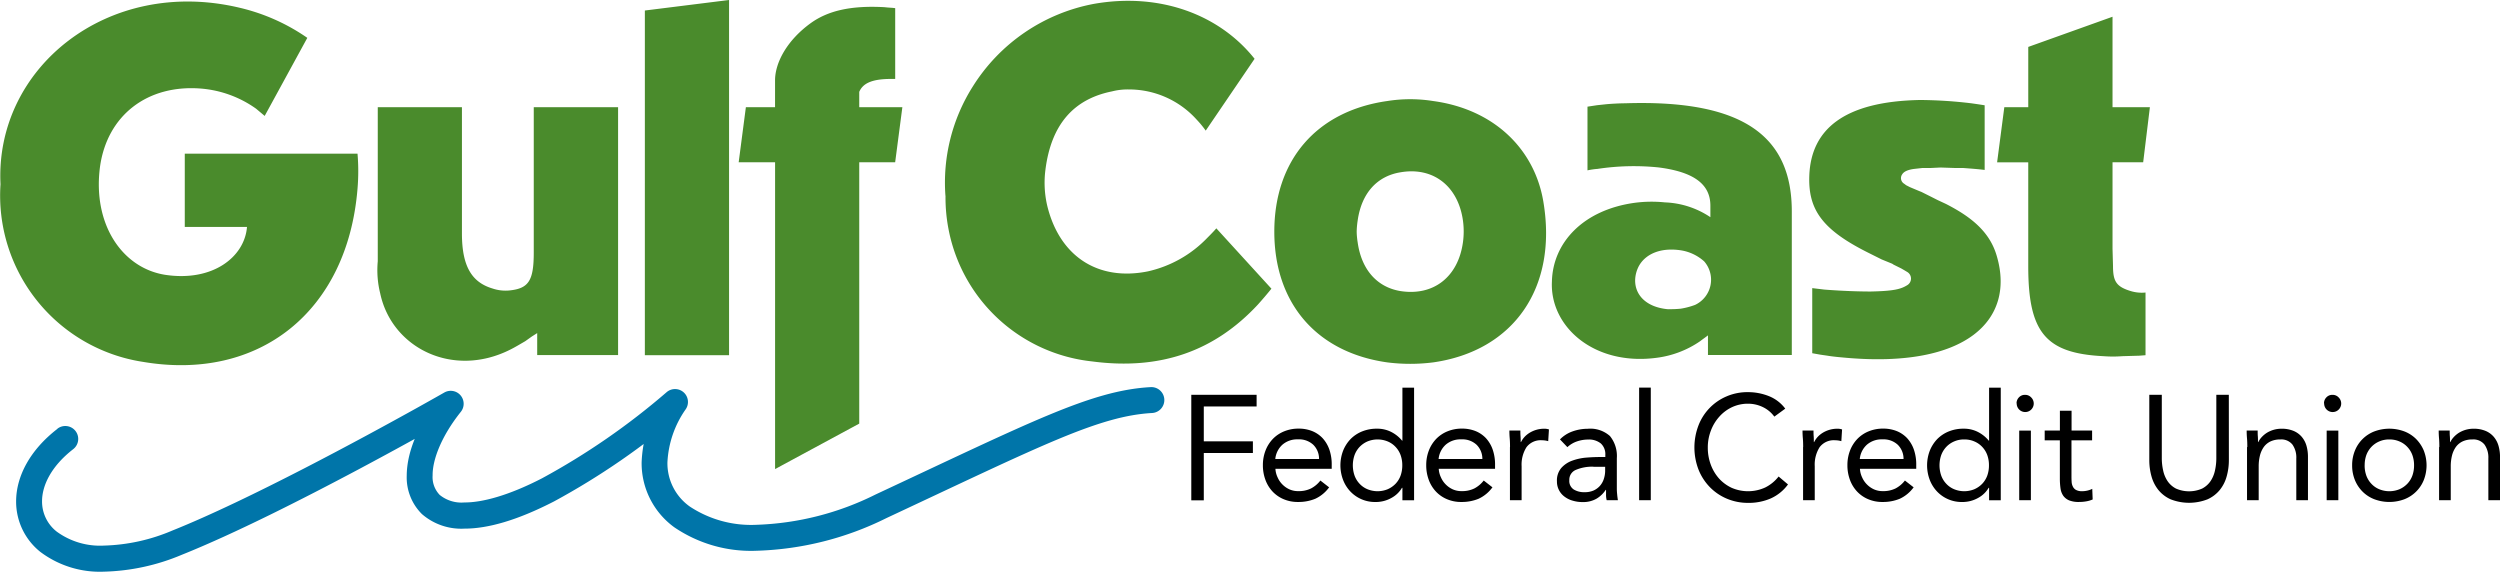
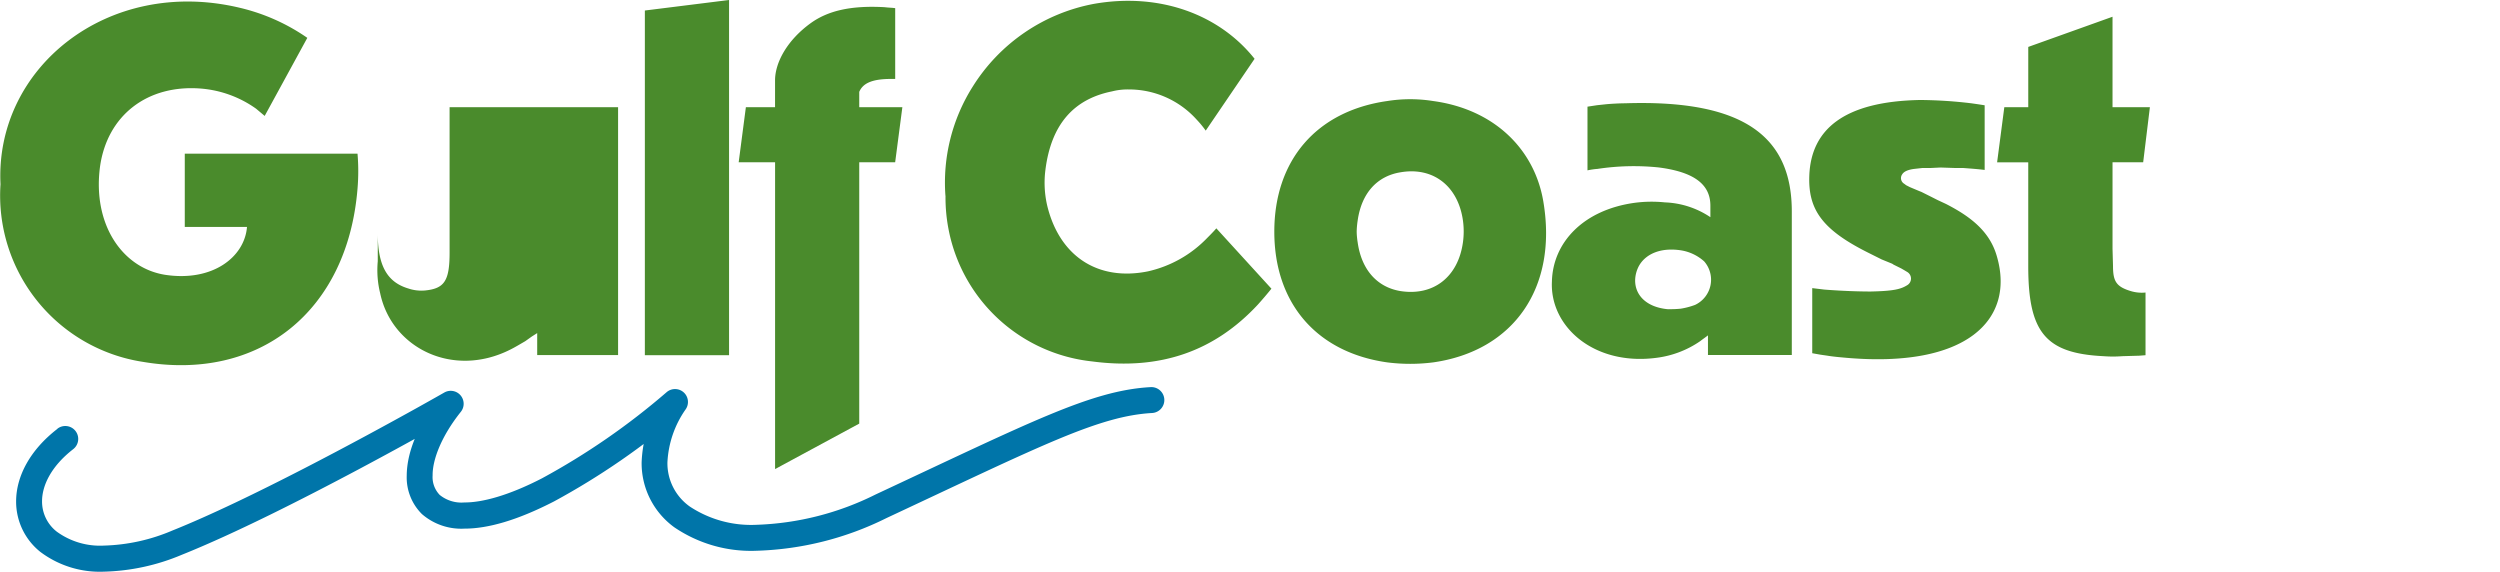
<svg xmlns="http://www.w3.org/2000/svg" width="300" height="68.595">
-   <path d="M.061 22.111C-.628 8.153 12.932-2.815 28.724.922a23.752 23.752 0 018.153 3.621l-5.115 9.367-1.029-.864a13.235 13.235 0 00-6.61-2.417c-6.435-.515-11.259 3.212-12.12 9.371-.922 6.95 2.7 12.172 7.814 12.978 5.688.864 9.532-2.126 9.823-5.746h-7.467v-8.79h20.73a25.2 25.2 0 010 4.193c-1.2 14.765-11.83 23.15-25.729 20.792A20.193 20.193 0 01.061 22.111zm45.271 9.251v-18.5h10.1v15.161c0 3.96 1.2 5.863 3.679 6.6a4.874 4.874 0 002.009.233c2.3-.233 2.931-1.145 2.931-4.533V12.861H74.17v29.75h-9.706v-2.64l-.631.4-.806.573c-.689.4-1.262.747-1.835 1.029-6.889 3.443-14.189-.235-15.569-6.773a11.527 11.527 0 01-.291-3.844zm32.051 11.259V1.262L87.487 0v42.621zm11.259-23.15l.864-6.61h3.5V9.648c0-2.126 1.437-4.824 4.31-6.892 2.013-1.436 4.711-2.125 8.846-1.892.456.058.864.058 1.262.116v8.493h-.514c-2.359 0-3.388.573-3.8 1.553v1.835h5.174l-.864 6.61h-4.31v31.362l-10.1 5.455V19.471h-4.368zm24.81 4.019a21.562 21.562 0 013.271-13.09A21.919 21.919 0 01131.312.456c7.93-1.378 15.045 1.32 19.238 6.6l-5.863 8.619a11.909 11.909 0 00-1.087-1.32 10.919 10.919 0 00-8.153-3.621 7.6 7.6 0 00-2.009.233c-4.591.922-7.3 3.96-7.988 9.415a12.139 12.139 0 00.233 4.368c1.495 6.028 6.086 9.017 12.065 7.814a14.166 14.166 0 007.125-4.018c.349-.349.747-.747 1.087-1.145l6.61 7.241a46.631 46.631 0 01-1.611 1.893c-5.174 5.571-11.657 7.93-19.927 6.833a19.663 19.663 0 01-17.171-15.676 20.074 20.074 0 01-.4-4.193zm39.466 4.31c0-8.561 5.057-14.472 13.55-15.676a17.507 17.507 0 015.513 0c7.241.98 12.123 5.688 13.21 12.007 1.776 10.4-3.562 17.976-13.21 19.355a21.834 21.834 0 01-5.513 0c-8.5-1.2-13.55-7.125-13.55-15.676zm10 1.262c.456 3.329 2.359 5.4 5.115 5.863 3.96.631 6.95-1.67 7.523-5.863a9.583 9.583 0 000-2.582c-.573-4.135-3.562-6.494-7.523-5.8-2.757.456-4.649 2.465-5.115 5.8a10.1 10.1 0 00-.116 1.32 9.24 9.24 0 00.114 1.261zm23.313 4.707c.116-4.649 3.737-8.561 9.881-9.425a15.544 15.544 0 013.679-.058 10.46 10.46 0 015.455 1.776v-1.378c0-2.417-1.728-4.018-6.2-4.591a29.18 29.18 0 00-7.348.175 8.565 8.565 0 00-1.2.175V12.8l1.145-.175 1.087-.116a30.57 30.57 0 012.359-.116c14.356-.456 19.927 4.135 19.927 12.978V42.6h-10.061v-2.357c-.291.233-.631.456-.922.689a11.838 11.838 0 01-5.28 2.009c-7.522.98-12.812-3.8-12.521-9.192zm13.958 3.331a12.338 12.338 0 001.495-.058 8.877 8.877 0 001.728-.456 3.339 3.339 0 001.087-5.222 5.441 5.441 0 00-2.757-1.32c-2.582-.4-4.368.514-5.115 1.951a3.853 3.853 0 00-.408 1.553c-.058 1.835 1.32 3.329 3.96 3.562zm37.971-24.462v7.755c-.922-.116-1.835-.175-2.582-.233h-.98l-1.728-.058-1.2.058h-.98l-1.039.116c-.806.116-1.2.349-1.378.631a.783.783 0 00.233 1.145l.233.175.456.233 1.087.456.291.116 1.262.631.689.349.98.456c.456.233.864.456 1.262.689 2.757 1.611 4.251 3.388 4.882 5.688 2.126 7.464-3.562 13.443-18.384 12.065-.631-.058-1.32-.116-2.009-.233l-.806-.116-.98-.175v-7.812c.456.058.98.116 1.437.175 2.242.175 4.251.233 5.572.233 2.815-.058 3.62-.291 4.368-.747a.922.922 0 000-1.611l-.291-.175-.4-.233-.922-.456-.175-.116-1.262-.514-1.611-.806c-5.513-2.757-7.241-5.174-7.066-9.308.233-5.513 4.193-8.843 13.269-9.017a53.9 53.9 0 016.2.4l.806.116.747.116zm1.495 6.833l.864-6.61h2.873V5.63l10.111-3.621v10.852h4.484l-.806 6.61h-3.678v10.4l.058 2.067c0 1.835.408 2.465 2.126 2.99a4.514 4.514 0 001.776.175v7.522l-.747.058-2.009.058a15.165 15.165 0 01-2.3 0c-6.95-.34-9.017-2.873-9.017-10.794V19.481h-3.737z" fill="#4a8b2c" />
-   <path d="M142.95 47.377h7.843v1.4h-6.338v4.183h5.892v1.4h-5.892v5.678h-1.5V47.387zM159.48 58.5a4.282 4.282 0 01-1.64 1.349 5.271 5.271 0 01-2.067.388 4.283 4.283 0 01-1.77-.348 3.889 3.889 0 01-1.33-.942 4.124 4.124 0 01-.835-1.4 4.989 4.989 0 01-.291-1.718 4.816 4.816 0 01.32-1.776 4.158 4.158 0 01.893-1.4 3.966 3.966 0 011.359-.9 4.511 4.511 0 011.718-.32 4.363 4.363 0 011.611.291 3.546 3.546 0 011.262.854 3.965 3.965 0 01.815 1.378 5.473 5.473 0 01.281 1.854v.446h-6.756a2.732 2.732 0 00.262 1.029 2.777 2.777 0 00.582.854 2.807 2.807 0 00.835.582 2.514 2.514 0 001.058.214 3.321 3.321 0 001.534-.32 3.451 3.451 0 001.126-.951l1.058.825zm-1.194-3.417a2.36 2.36 0 00-.7-1.718 2.5 2.5 0 00-1.825-.641 2.692 2.692 0 00-1.873.641 2.658 2.658 0 00-.854 1.718zm9.988 3.457h-.039a3.228 3.228 0 01-1.242 1.2 3.833 3.833 0 01-1.97.5 4.064 4.064 0 01-2.97-1.252 4.234 4.234 0 01-.883-1.4 4.925 4.925 0 010-3.494 4.36 4.36 0 01.893-1.4 4.087 4.087 0 011.388-.922 4.659 4.659 0 011.8-.33 3.671 3.671 0 011.67.379 4.087 4.087 0 011.33 1.058h.039v-6.356h1.4v13.511h-1.4v-1.485zm0-2.7a3.553 3.553 0 00-.2-1.223 2.815 2.815 0 00-.6-.98 2.708 2.708 0 00-.942-.66 3.2 3.2 0 00-2.446 0 2.945 2.945 0 00-.942.66 2.907 2.907 0 00-.6.98 3.771 3.771 0 000 2.446 2.816 2.816 0 00.6.98 2.708 2.708 0 00.942.66 3.2 3.2 0 002.446 0 2.945 2.945 0 00.942-.66 2.815 2.815 0 00.6-.98 3.593 3.593 0 00.2-1.222zm10.803 2.66a4.282 4.282 0 01-1.64 1.349 5.271 5.271 0 01-2.067.388 4.283 4.283 0 01-1.767-.349 3.889 3.889 0 01-1.33-.942 4.123 4.123 0 01-.835-1.4 4.989 4.989 0 01-.291-1.718 4.816 4.816 0 01.32-1.776 4.159 4.159 0 01.893-1.4 3.966 3.966 0 011.359-.9 4.511 4.511 0 011.718-.32 4.363 4.363 0 011.611.291 3.545 3.545 0 011.262.854 3.965 3.965 0 01.815 1.378 5.473 5.473 0 01.281 1.854v.446h-6.756a2.732 2.732 0 00.262 1.029 2.777 2.777 0 00.582.854 2.807 2.807 0 00.835.582 2.514 2.514 0 001.058.214 3.321 3.321 0 001.534-.32 3.451 3.451 0 001.126-.951l1.058.825zm-1.194-3.417a2.36 2.36 0 00-.7-1.718 2.5 2.5 0 00-1.825-.641 2.692 2.692 0 00-1.873.641 2.658 2.658 0 00-.854 1.718zm3.32-1.435c0-.379-.01-.738-.039-1.068s-.039-.641-.039-.912h1.32c0 .223 0 .456.019.679s.019.456.019.7h.039a2.754 2.754 0 01.4-.592 2.972 2.972 0 01.621-.514 3.384 3.384 0 01.806-.359 3.431 3.431 0 01.961-.136 1.7 1.7 0 01.563.087l-.087 1.407a2.727 2.727 0 00-.747-.107 2.12 2.12 0 00-1.864.835 3.908 3.908 0 00-.582 2.281v4.077h-1.4v-6.378zm5.989-.913a3.94 3.94 0 011.524-.971 5.417 5.417 0 011.8-.311 3.528 3.528 0 012.679.874 3.794 3.794 0 01.825 2.66v3.591a6.369 6.369 0 00.039.738c.019.252.058.5.087.709h-1.343a2.552 2.552 0 01-.078-.631v-.612h-.039a3.368 3.368 0 01-1.1 1.058 3.176 3.176 0 01-1.65.408 4.01 4.01 0 01-1.2-.165 2.883 2.883 0 01-.98-.476 2.234 2.234 0 01-.922-1.844 2.3 2.3 0 01.534-1.621 3.218 3.218 0 011.33-.874 6.429 6.429 0 011.718-.359 21.106 21.106 0 011.689-.068h.534v-.252a1.735 1.735 0 00-.544-1.378 2.27 2.27 0 00-1.524-.466 4.156 4.156 0 00-1.33.223 3.186 3.186 0 00-1.155.689l-.874-.912zm4.038 3.271a4.962 4.962 0 00-2.126.379 1.275 1.275 0 00-.786 1.233 1.219 1.219 0 00.524 1.116 2.388 2.388 0 001.31.33 2.619 2.619 0 001.068-.2 2.292 2.292 0 00.757-.544 2.327 2.327 0 00.466-.8 3.184 3.184 0 00.175-.971v-.534h-1.4zm5.464-9.493h1.4v13.512h-1.4zm16.22 3.475a3.669 3.669 0 00-1.407-1.155 4.059 4.059 0 00-1.747-.388 4.476 4.476 0 00-1.941.427 4.7 4.7 0 00-1.524 1.155 5.215 5.215 0 00-1 1.679 5.554 5.554 0 00-.359 1.99 5.786 5.786 0 00.359 2.067 5.239 5.239 0 00.99 1.66 4.8 4.8 0 001.518 1.117 4.938 4.938 0 004.038-.049 4.649 4.649 0 001.592-1.31l1.126.951a5.189 5.189 0 01-2.067 1.679 6.608 6.608 0 01-2.728.534 6.478 6.478 0 01-2.533-.5 6.221 6.221 0 01-2.048-1.388 6.406 6.406 0 01-1.359-2.1 7.4 7.4 0 01-.019-5.271 6.2 6.2 0 013.368-3.514 6.305 6.305 0 012.592-.514 6.75 6.75 0 012.475.466 4.544 4.544 0 011.99 1.514l-1.3.951zm3.465 3.66c0-.379-.01-.738-.039-1.068s-.039-.641-.039-.912h1.32c0 .223 0 .456.019.679s.019.456.019.7h.039a2.754 2.754 0 01.4-.592 2.972 2.972 0 01.621-.514 3.385 3.385 0 01.806-.359 3.431 3.431 0 01.961-.136 1.7 1.7 0 01.563.087l-.087 1.407a2.727 2.727 0 00-.747-.107 2.12 2.12 0 00-1.864.835 3.908 3.908 0 00-.582 2.281v4.077h-1.4v-6.378zm13.24 4.852a4.282 4.282 0 01-1.64 1.349 5.271 5.271 0 01-2.067.388 4.283 4.283 0 01-1.767-.349 3.889 3.889 0 01-1.33-.942 4.124 4.124 0 01-.835-1.4 4.989 4.989 0 01-.291-1.718 4.816 4.816 0 01.32-1.776 4.158 4.158 0 01.893-1.4 3.966 3.966 0 011.359-.9 4.511 4.511 0 011.718-.32 4.363 4.363 0 011.611.291 3.546 3.546 0 011.262.854 3.965 3.965 0 01.815 1.378 5.473 5.473 0 01.281 1.854v.446h-6.755a2.732 2.732 0 00.262 1.029 2.777 2.777 0 00.582.854 2.807 2.807 0 00.835.582 2.514 2.514 0 001.058.214 3.321 3.321 0 001.534-.32 3.451 3.451 0 001.126-.951l1.058.825zm-1.194-3.417a2.36 2.36 0 00-.7-1.718 2.5 2.5 0 00-1.825-.641 2.692 2.692 0 00-1.873.641 2.658 2.658 0 00-.854 1.718zm10.25 3.457h-.039a3.228 3.228 0 01-1.242 1.2 3.833 3.833 0 01-1.97.5 4.064 4.064 0 01-2.97-1.252 4.234 4.234 0 01-.883-1.4 4.925 4.925 0 010-3.494 4.36 4.36 0 01.893-1.4 4.088 4.088 0 011.388-.922 4.659 4.659 0 011.8-.33 3.671 3.671 0 011.67.379 4.087 4.087 0 011.33 1.058h.039v-6.356h1.4v13.511h-1.4v-1.485zm0-2.7a3.554 3.554 0 00-.2-1.223 2.816 2.816 0 00-.6-.98 2.708 2.708 0 00-.942-.66 2.928 2.928 0 00-1.223-.243 2.9 2.9 0 00-1.223.243 2.842 2.842 0 00-.942.66 2.907 2.907 0 00-.6.98 3.771 3.771 0 000 2.446 2.815 2.815 0 00.6.98 2.708 2.708 0 00.942.66 3.2 3.2 0 002.446 0 2.945 2.945 0 00.942-.66 2.816 2.816 0 00.6-.98 3.594 3.594 0 00.2-1.222zm3.31-7.44a1.013 1.013 0 01.291-.718.96.96 0 01.728-.3.974.974 0 01.728.3 1.023 1.023 0 11-1.729.718zm.32 3.271h1.4v8.357h-1.4zm8.736 1.171h-2.465v4.183c0 .272 0 .524.019.757a1.41 1.41 0 00.146.6.9.9 0 00.379.408 1.461 1.461 0 00.718.155 2.767 2.767 0 00.621-.068 2.688 2.688 0 00.612-.214l.049 1.272a3.308 3.308 0 01-.8.233 5.086 5.086 0 01-.835.068 3.058 3.058 0 01-1.194-.194 1.664 1.664 0 01-.7-.553 2.046 2.046 0 01-.33-.883 8.507 8.507 0 01-.078-1.174v-4.59h-1.82v-1.175h1.825v-2.378h1.4v2.378h2.465v1.174zm16.423 2.358a7.141 7.141 0 01-.262 1.961 4.464 4.464 0 01-.825 1.631 4.039 4.039 0 01-1.475 1.126 6.076 6.076 0 01-4.426 0 4.014 4.014 0 01-1.473-1.126 4.541 4.541 0 01-.825-1.631 7.192 7.192 0 01-.262-1.961v-7.823h1.5v7.61a6.76 6.76 0 00.165 1.485 3.642 3.642 0 00.534 1.272 2.757 2.757 0 001 .883 3.911 3.911 0 003.145 0 2.757 2.757 0 001-.883 3.642 3.642 0 00.534-1.272 6.762 6.762 0 00.165-1.485v-7.61h1.5zm2.213-1.552c0-.379-.01-.738-.039-1.068s-.039-.641-.039-.912h1.32c0 .223 0 .456.019.679s.019.456.019.7h.039a2.489 2.489 0 01.408-.592 3.179 3.179 0 01.612-.514 3.384 3.384 0 01.806-.359 3.431 3.431 0 01.961-.136 3.7 3.7 0 011.417.252 2.62 2.62 0 01.99.7 2.89 2.89 0 01.582 1.077 4.8 4.8 0 01.184 1.388v5.164h-1.4v-5.021a2.675 2.675 0 00-.466-1.66 1.706 1.706 0 00-1.446-.612 2.726 2.726 0 00-1.174.233 2.141 2.141 0 00-.806.66 3.082 3.082 0 00-.466 1.019 5.368 5.368 0 00-.155 1.3v4.077h-1.4v-6.375zm9.202-5.248a1.013 1.013 0 01.291-.718.96.96 0 01.728-.3.974.974 0 01.728.3 1.023 1.023 0 11-1.728.718zm.32 3.271h1.4v8.357h-1.4zm3.058 4.17a4.611 4.611 0 01.34-1.786 4.114 4.114 0 012.339-2.291 5.139 5.139 0 013.572 0 4.078 4.078 0 011.407.9 4.362 4.362 0 01.932 1.388 4.865 4.865 0 010 3.572 4.114 4.114 0 01-2.339 2.291 5.139 5.139 0 01-3.572 0 4.078 4.078 0 01-1.407-.9 4.208 4.208 0 01-.932-1.388 4.611 4.611 0 01-.34-1.786zm1.5 0a3.593 3.593 0 00.2 1.223 2.816 2.816 0 00.6.98 2.708 2.708 0 00.942.66 3.2 3.2 0 002.446 0 2.945 2.945 0 00.942-.66 2.815 2.815 0 00.6-.98 3.593 3.593 0 00.2-1.223 3.554 3.554 0 00-.2-1.223 2.815 2.815 0 00-.6-.98 2.707 2.707 0 00-.942-.66 2.928 2.928 0 00-1.223-.243 2.9 2.9 0 00-1.223.243 2.842 2.842 0 00-.942.66 2.907 2.907 0 00-.6.98 3.593 3.593 0 00-.196 1.223zm8.963-2.193c0-.379-.01-.738-.039-1.068s-.039-.641-.039-.912h1.32c0 .223 0 .456.019.679s.019.456.019.7h.039a2.489 2.489 0 01.408-.592 3.179 3.179 0 01.612-.514 3.385 3.385 0 01.806-.359 3.431 3.431 0 01.961-.136 3.7 3.7 0 011.417.252 2.619 2.619 0 01.99.7 2.89 2.89 0 01.582 1.077 4.8 4.8 0 01.188 1.386v5.164h-1.4v-5.019a2.675 2.675 0 00-.466-1.66 1.706 1.706 0 00-1.446-.612 2.726 2.726 0 00-1.174.233 2.141 2.141 0 00-.806.66 3.082 3.082 0 00-.466 1.019 5.368 5.368 0 00-.155 1.3v4.077h-1.4v-6.375z" />
+   <path d="M.061 22.111C-.628 8.153 12.932-2.815 28.724.922a23.752 23.752 0 018.153 3.621l-5.115 9.367-1.029-.864a13.235 13.235 0 00-6.61-2.417c-6.435-.515-11.259 3.212-12.12 9.371-.922 6.95 2.7 12.172 7.814 12.978 5.688.864 9.532-2.126 9.823-5.746h-7.467v-8.79h20.73a25.2 25.2 0 010 4.193c-1.2 14.765-11.83 23.15-25.729 20.792A20.193 20.193 0 01.061 22.111zm45.271 9.251v-18.5v15.161c0 3.96 1.2 5.863 3.679 6.6a4.874 4.874 0 002.009.233c2.3-.233 2.931-1.145 2.931-4.533V12.861H74.17v29.75h-9.706v-2.64l-.631.4-.806.573c-.689.4-1.262.747-1.835 1.029-6.889 3.443-14.189-.235-15.569-6.773a11.527 11.527 0 01-.291-3.844zm32.051 11.259V1.262L87.487 0v42.621zm11.259-23.15l.864-6.61h3.5V9.648c0-2.126 1.437-4.824 4.31-6.892 2.013-1.436 4.711-2.125 8.846-1.892.456.058.864.058 1.262.116v8.493h-.514c-2.359 0-3.388.573-3.8 1.553v1.835h5.174l-.864 6.61h-4.31v31.362l-10.1 5.455V19.471h-4.368zm24.81 4.019a21.562 21.562 0 013.271-13.09A21.919 21.919 0 01131.312.456c7.93-1.378 15.045 1.32 19.238 6.6l-5.863 8.619a11.909 11.909 0 00-1.087-1.32 10.919 10.919 0 00-8.153-3.621 7.6 7.6 0 00-2.009.233c-4.591.922-7.3 3.96-7.988 9.415a12.139 12.139 0 00.233 4.368c1.495 6.028 6.086 9.017 12.065 7.814a14.166 14.166 0 007.125-4.018c.349-.349.747-.747 1.087-1.145l6.61 7.241a46.631 46.631 0 01-1.611 1.893c-5.174 5.571-11.657 7.93-19.927 6.833a19.663 19.663 0 01-17.171-15.676 20.074 20.074 0 01-.4-4.193zm39.466 4.31c0-8.561 5.057-14.472 13.55-15.676a17.507 17.507 0 015.513 0c7.241.98 12.123 5.688 13.21 12.007 1.776 10.4-3.562 17.976-13.21 19.355a21.834 21.834 0 01-5.513 0c-8.5-1.2-13.55-7.125-13.55-15.676zm10 1.262c.456 3.329 2.359 5.4 5.115 5.863 3.96.631 6.95-1.67 7.523-5.863a9.583 9.583 0 000-2.582c-.573-4.135-3.562-6.494-7.523-5.8-2.757.456-4.649 2.465-5.115 5.8a10.1 10.1 0 00-.116 1.32 9.24 9.24 0 00.114 1.261zm23.313 4.707c.116-4.649 3.737-8.561 9.881-9.425a15.544 15.544 0 013.679-.058 10.46 10.46 0 015.455 1.776v-1.378c0-2.417-1.728-4.018-6.2-4.591a29.18 29.18 0 00-7.348.175 8.565 8.565 0 00-1.2.175V12.8l1.145-.175 1.087-.116a30.57 30.57 0 012.359-.116c14.356-.456 19.927 4.135 19.927 12.978V42.6h-10.061v-2.357c-.291.233-.631.456-.922.689a11.838 11.838 0 01-5.28 2.009c-7.522.98-12.812-3.8-12.521-9.192zm13.958 3.331a12.338 12.338 0 001.495-.058 8.877 8.877 0 001.728-.456 3.339 3.339 0 001.087-5.222 5.441 5.441 0 00-2.757-1.32c-2.582-.4-4.368.514-5.115 1.951a3.853 3.853 0 00-.408 1.553c-.058 1.835 1.32 3.329 3.96 3.562zm37.971-24.462v7.755c-.922-.116-1.835-.175-2.582-.233h-.98l-1.728-.058-1.2.058h-.98l-1.039.116c-.806.116-1.2.349-1.378.631a.783.783 0 00.233 1.145l.233.175.456.233 1.087.456.291.116 1.262.631.689.349.98.456c.456.233.864.456 1.262.689 2.757 1.611 4.251 3.388 4.882 5.688 2.126 7.464-3.562 13.443-18.384 12.065-.631-.058-1.32-.116-2.009-.233l-.806-.116-.98-.175v-7.812c.456.058.98.116 1.437.175 2.242.175 4.251.233 5.572.233 2.815-.058 3.62-.291 4.368-.747a.922.922 0 000-1.611l-.291-.175-.4-.233-.922-.456-.175-.116-1.262-.514-1.611-.806c-5.513-2.757-7.241-5.174-7.066-9.308.233-5.513 4.193-8.843 13.269-9.017a53.9 53.9 0 016.2.4l.806.116.747.116zm1.495 6.833l.864-6.61h2.873V5.63l10.111-3.621v10.852h4.484l-.806 6.61h-3.678v10.4l.058 2.067c0 1.835.408 2.465 2.126 2.99a4.514 4.514 0 001.776.175v7.522l-.747.058-2.009.058a15.165 15.165 0 01-2.3 0c-6.95-.34-9.017-2.873-9.017-10.794V19.481h-3.737z" fill="#4a8b2c" />
  <path d="M6.875 51.473c-3.232 2.5-4.941 5.649-4.941 8.707a7.713 7.713 0 002.893 6.037 11.871 11.871 0 007.639 2.383 25.567 25.567 0 009.357-2.029c12.589-5.038 32.992-16.734 33.031-16.744l-.767-1.349-1.223-.961c-2.611 3.329-4.038 6.62-4.057 9.561a6.2 6.2 0 001.825 4.611 7.2 7.2 0 005.1 1.747c2.854 0 6.377-1.019 10.726-3.252a87.271 87.271 0 0015.535-10.73l-.99-1.194-1.3-.844a15.06 15.06 0 00-2.708 8.084 9.5 9.5 0 003.921 7.775 16.374 16.374 0 009.881 2.815 37.4 37.4 0 0015.579-3.921c9.318-4.358 15.734-7.445 20.607-9.473s8.153-2.96 11.269-3.135a1.555 1.555 0 00-.175-3.106c-3.64.2-7.29 1.291-12.288 3.368S114.355 55 105.056 59.345a34.443 34.443 0 01-14.268 3.63 13.353 13.353 0 01-8.018-2.194 6.366 6.366 0 01-2.679-5.29 12.086 12.086 0 012.212-6.405 1.55 1.55 0 00-2.291-2.038 84.5 84.5 0 01-14.966 10.346c-4.067 2.1-7.222 2.912-9.308 2.9a4.149 4.149 0 01-2.97-.9 3.082 3.082 0 01-.854-2.349c-.019-1.873 1.048-4.7 3.388-7.629a1.552 1.552 0 00-1.99-2.31s-1.273.727-3.369 1.894c-6.3 3.5-20.121 11.007-29.265 14.666a22.32 22.32 0 01-8.2 1.805 8.814 8.814 0 01-5.675-1.68 4.583 4.583 0 01-1.757-3.64c0-1.864 1.068-4.174 3.737-6.251a1.55 1.55 0 00-1.893-2.456z" fill="#0075a9" />
</svg>